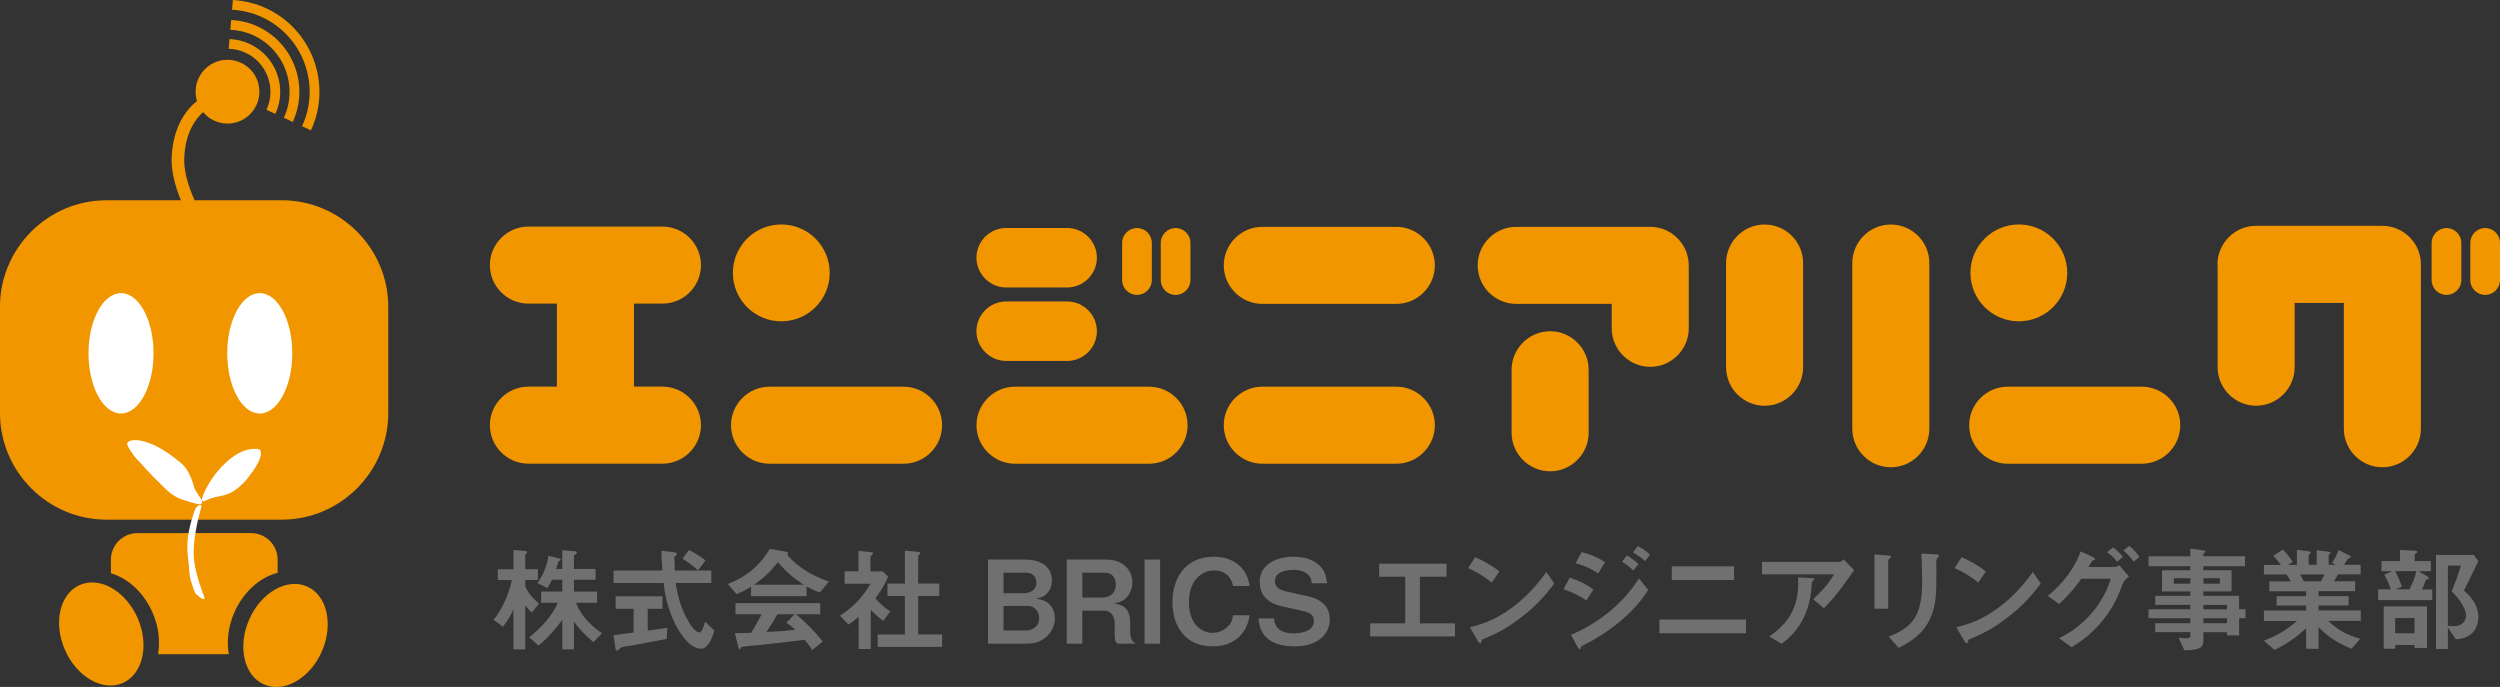
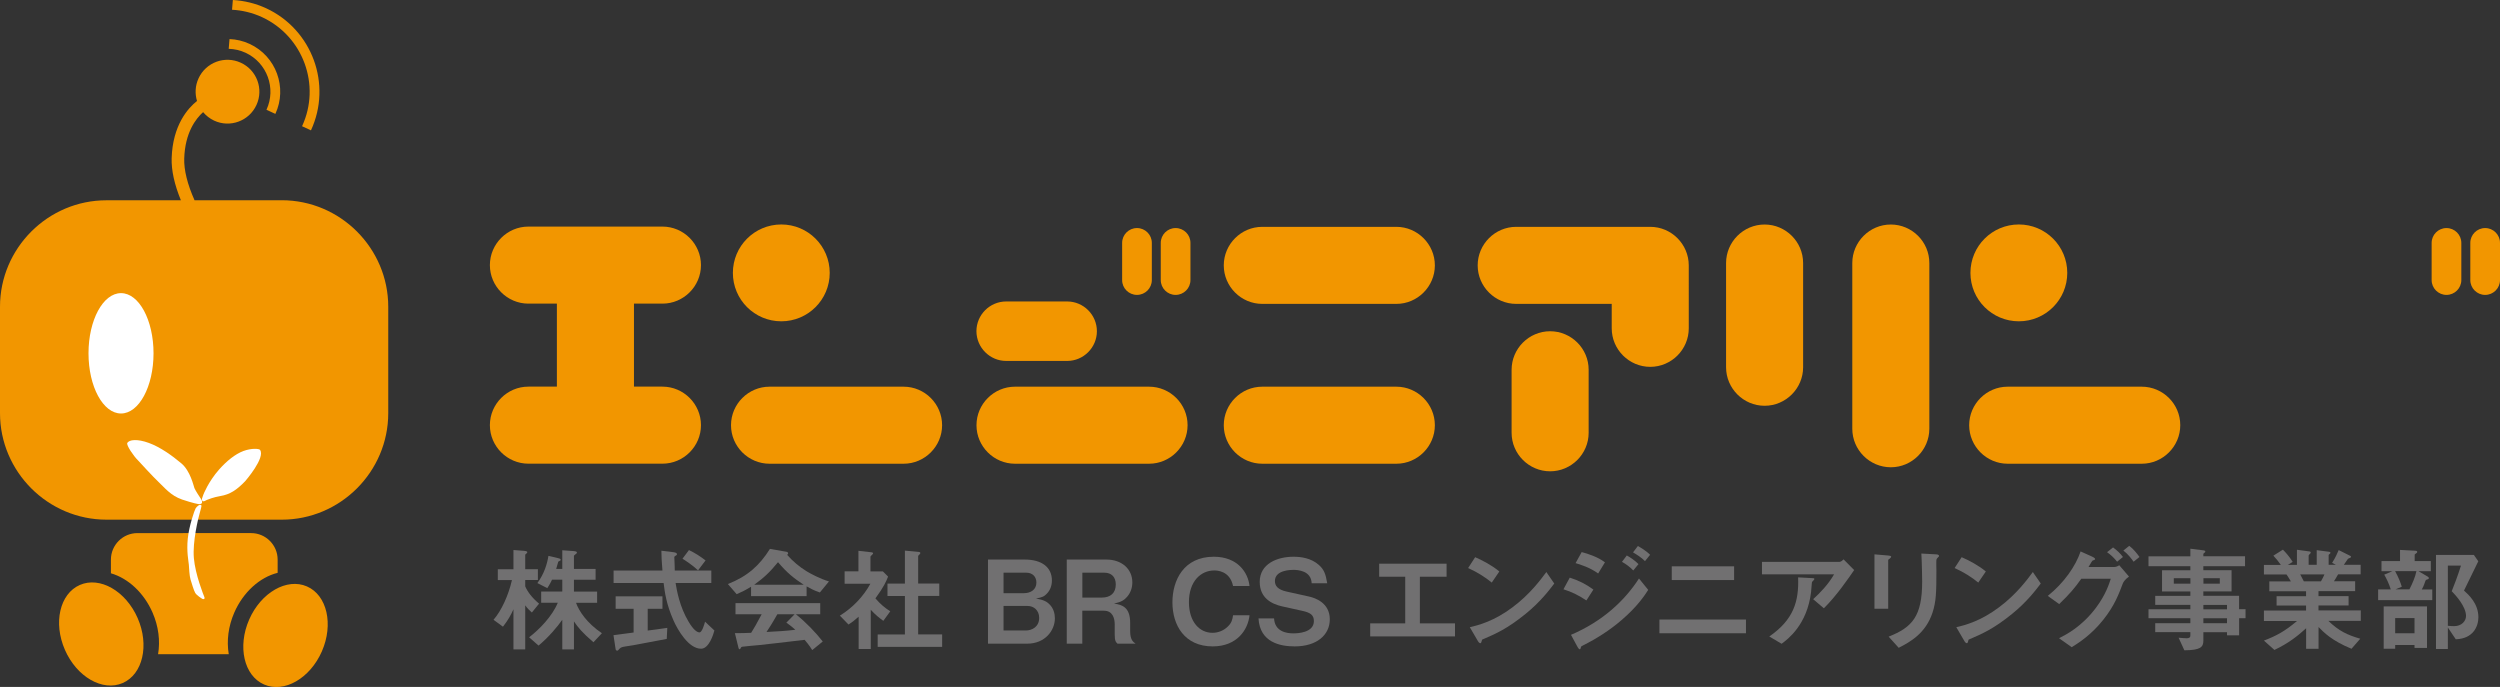
<svg xmlns="http://www.w3.org/2000/svg" version="1.1" id="レイヤー_1" x="0px" y="0px" width="495.17px" height="136.06px" viewBox="0 0 495.17 136.06" enable-background="new 0 0 495.17 136.06" xml:space="preserve">
  <rect x="0" y="0" width="495.17" height="136.06" fill="#333333" stroke="none" />
  <g>
    <g>
      <path fill="#717071" d="M105.35,121.32c-0.36-0.32-0.89-0.8-1.32-1.42v8.72h-2.33v-7.94c-0.52,1.16-1.05,2.12-2.08,3.45    l-1.87-1.37c1.55-1.76,2.97-4.86,3.65-7.87H98.6v-2.14h3.1v-3.81l2.08,0.16c0.18,0.02,0.66,0.05,0.66,0.27    c0,0.11-0.09,0.21-0.18,0.27c-0.09,0.07-0.23,0.18-0.23,0.25v2.85h2.51v2.14h-2.51v1.26c0.48,1.1,1.35,2.26,2.74,3.42    L105.35,121.32z M117.54,127.21c-2.19-1.89-3.03-2.9-3.86-4.13v5.55h-2.31v-5.87c-0.94,1.35-2.72,3.47-4.7,5.11l-1.87-1.64    c2.03-1.55,4.59-4.18,5.68-6.85h-3.29v-2.21h4.18v-2.35h-2.03c-0.5,1.05-0.78,1.42-0.94,1.67l-1.96-1    c1.37-1.89,1.92-3.77,2.19-5.39l1.94,0.46c0.48,0.11,0.48,0.23,0.48,0.3c0,0.14-0.05,0.18-0.23,0.25    c-0.05,0.02-0.25,0.11-0.25,0.16c-0.18,0.66-0.27,1-0.41,1.42h1.21v-3.7l2.28,0.16c0.18,0.02,0.62,0.05,0.62,0.3    c0,0.11-0.09,0.21-0.18,0.25c-0.37,0.3-0.41,0.32-0.41,0.43v2.56h4.29v2.14h-4.29v2.35h4.59v2.21h-4.18    c0.57,1.6,2.1,3.99,5.13,6.03L117.54,127.21z" />
      <path fill="#717071" d="M132.06,126.55c-1.99,0.39-6.62,1.25-6.64,1.25c-0.23,0.05-1.35,0.21-1.6,0.25    c-0.52,0.09-0.84,0.16-1.1,0.43c-0.3,0.34-0.32,0.39-0.48,0.39c-0.09,0-0.27-0.05-0.3-0.25l-0.43-2.81    c1.26-0.16,2.05-0.27,3.99-0.53v-4.7h-3.56v-2.47h9.27v2.47h-2.92v4.31c1.48-0.18,1.96-0.25,3.88-0.53L132.06,126.55z     M138.86,128.49c-2.47,0-4.63-3.7-5.48-5.64c-1.41-3.2-1.71-5.55-1.94-7.37h-9.91v-2.47h9.68c-0.14-1.83-0.21-2.62-0.21-3.93    l2.05,0.25c0.64,0.07,1.03,0.14,1.03,0.46c0,0.11-0.07,0.18-0.25,0.27c-0.25,0.14-0.27,0.23-0.27,0.32    c0.07,1.37,0.07,1.71,0.09,2.62h7.24v2.47h-7.08c0.25,1.48,0.78,4.68,2.6,7.71c0.87,1.46,1.62,2.08,2.14,2.08    c0.5,0,0.96-1.6,1.1-2.12l1.85,1.74C141.32,125.57,140.45,128.49,138.86,128.49z M138.26,112.97c-1.14-1.07-2.4-1.87-3.08-2.31    l1.28-1.71c1.14,0.55,2.17,1.19,3.29,2.05L138.26,112.97z" />
      <path fill="#717071" d="M162.39,117.35c-1.16-0.39-1.94-0.82-2.63-1.21v1.94h-11v-1.87c-1.16,0.71-1.85,1.05-2.85,1.48l-1.74-2.01    c3.88-1.53,6.25-3.65,8.33-6.96l3.26,0.57c0.18,0.02,0.34,0.14,0.34,0.3c0,0.14-0.09,0.25-0.2,0.3c1.12,1.28,2.42,2.37,3.86,3.26    c0.8,0.48,2.63,1.48,4.43,2.01L162.39,117.35z M160.88,128.76c-0.23-0.34-0.5-0.84-1.51-2.03c-3.13,0.39-8.26,0.96-8.92,1.03    c-0.48,0.05-2.9,0.25-3.45,0.34c-0.11,0.02-0.18,0.07-0.23,0.16c-0.14,0.27-0.2,0.34-0.27,0.34c-0.07,0-0.18-0.09-0.21-0.2    l-0.73-2.99c1.44,0,2.08-0.02,3.22-0.07c0.57-0.91,1.05-1.71,2.08-3.67h-5.18v-2.21h16.78v2.21h-4.82    c1.96,1.55,3.97,3.65,5.32,5.39L160.88,128.76z M154.1,111.35c-1.64,2.01-2.85,3.13-4.72,4.47h9.81    C157.25,114.54,155.91,113.49,154.1,111.35z M155.75,123.33l1.64-1.67h-3.42c-1.07,1.89-1.74,2.9-2.15,3.51    c1.92-0.09,3.81-0.2,5.71-0.43C157.21,124.45,156.66,123.95,155.75,123.33z" />
      <path fill="#717071" d="M174.96,122.97c-0.68-0.5-1.53-1.14-2.49-2.19v7.76h-2.4v-6.39c-0.78,0.68-1.25,1.07-2.01,1.55l-1.71-1.76    c2.51-1.55,4.61-3.72,6.05-6.32h-5.11v-2.46h2.74v-4.06l2.65,0.3c0.14,0.02,0.25,0.09,0.25,0.21c0,0.09-0.09,0.18-0.16,0.23    c-0.32,0.32-0.36,0.36-0.36,0.46v2.88h2.46l1.03,1.03c-0.34,0.87-0.84,2.05-2.51,4.31c1.07,1.23,1.85,1.85,2.94,2.56    L174.96,122.97z M173.84,128.13v-2.46h5.39v-7.62h-3.45v-2.46h3.45v-6.53l2.81,0.27c0.11,0,0.25,0.09,0.25,0.2    c0,0.07-0.05,0.16-0.11,0.23c-0.18,0.18-0.32,0.3-0.32,0.39v5.43h4.18v2.46h-4.18v7.62h4.75v2.46H173.84z" />
      <path fill="#717071" d="M203.47,127.49h-7.78v-16.66h7.3c3.38,0,5.36,1.55,5.36,4.15c0,1.05-0.36,1.92-0.96,2.56    c-0.52,0.57-0.96,0.8-2.19,1c1.62,0.3,2.17,0.64,2.74,1.23c0.73,0.75,1,1.78,1,2.69C208.95,124.88,206.98,127.49,203.47,127.49z     M203.29,113.43h-4.52v4.06h4.02c1.35,0,2.49-0.68,2.49-2.12C205.27,114.2,204.47,113.43,203.29,113.43z M203.54,120.02h-4.77    v4.86h4.41c1.23,0,2.65-0.73,2.65-2.51C205.82,120.87,204.75,120.02,203.54,120.02z" />
      <path fill="#717071" d="M221.34,127.49c-0.34-0.32-0.55-0.57-0.55-1.78v-2.01c0-1.19-0.37-2.74-2.15-2.74h-4.27v6.53h-3.08v-16.66    h7.85c3.1,0,5.14,1.92,5.14,4.52c0,1.09-0.37,2.1-1.03,2.85c-0.64,0.73-1.19,1.03-2.6,1.35c1.62,0.23,3.2,0.71,3.2,3.83v1.69    c0,1.67,0.62,2.1,1.07,2.42H221.34z M218.74,113.43h-4.36v4.93h3.86c1.71,0,2.76-0.89,2.76-2.6    C221,114.25,220.11,113.43,218.74,113.43z" />
-       <path fill="#717071" d="M226.7,127.49v-16.66h3.08v16.66H226.7z" />
      <path fill="#717071" d="M240.19,128.03c-5.52,0-7.97-4.15-7.97-8.72c0-4.41,2.26-9.04,8.19-9.04c4.75,0,6.8,3.15,7.08,5.8h-3.26    c-0.64-3.08-3.29-3.08-3.74-3.08c-2.6,0-5,2.1-5,6.28c0,3.9,2.1,6.07,4.66,6.07c1.09,0,2.19-0.41,3.03-1.23    c0.75-0.73,0.91-1.3,1.05-2.24h3.26C247.2,124.66,245.08,128.03,240.19,128.03z" />
      <path fill="#717071" d="M256.44,128.03c-2.85,0-6.91-0.78-7.17-5.55h3.08c0.14,2.67,2.58,2.97,3.81,2.97    c0.78,0,4.08-0.09,4.08-2.44c0-1.21-0.73-1.67-2.24-2.01l-4.02-0.89c-2.15-0.48-4.47-1.69-4.47-4.86c0-3.58,3.45-4.98,6.71-4.98    c1.39,0,3.49,0.25,5.02,1.64c0.96,0.87,1.32,1.67,1.64,3.61h-3.08c-0.11-2.51-2.78-2.65-3.63-2.65c-0.55,0-3.65,0.05-3.65,2.21    c0,0.96,0.57,1.71,2.35,2.1l4.34,0.96c1.28,0.27,4.18,1.26,4.18,4.52C263.4,125.73,260.85,128.03,256.44,128.03z" />
      <path fill="#717071" d="M271.39,126.05v-2.58h6.94v-9.24h-5.16v-2.58h13.35v2.58h-5.29v9.24h6.96v2.58H271.39z" />
      <path fill="#717071" d="M295.47,115.39c-1.3-1.07-2.85-2.05-4.68-2.88l1.39-2.15c1.51,0.66,3.36,1.64,4.79,2.83L295.47,115.39z     M302.16,121.6c-3.61,2.92-5.77,3.88-8.6,5.09c-0.11,0.32-0.16,0.71-0.34,0.71c-0.14,0-0.34-0.14-0.5-0.43l-1.6-2.74    c1.83-0.43,4.82-1.21,8.47-3.95c3.49-2.6,5.68-5.61,6.69-6.98l1.57,2.28C306.95,116.76,305.17,119.16,302.16,121.6z" />
      <path fill="#717071" d="M314.21,118.93c-1.44-0.96-2.85-1.69-4.54-2.21l1.25-2.31c1.74,0.55,3.24,1.3,4.68,2.37L314.21,118.93z     M321.19,122.81c-2.33,2.01-4.93,3.67-7.67,5.04c-0.3,0.16-0.34,0.16-0.39,0.34c-0.07,0.3-0.11,0.41-0.23,0.41    c-0.21,0-0.46-0.48-0.53-0.62l-1.21-2.24c6.3-2.69,10.66-6.8,13.47-11.16l1.83,2.26C325.73,117.97,324.29,120.16,321.19,122.81z     M316.54,113.59c-1.51-1.14-3.58-1.8-4.47-2.05l1.21-2.19c1.26,0.34,3.17,0.94,4.61,2.03L316.54,113.59z M323.5,112.99    c-0.68-0.71-1.39-1.23-2.24-1.71l0.96-1.26c0.69,0.39,1.55,0.94,2.31,1.71L323.5,112.99z M325.82,111.14    c-0.69-0.71-1.67-1.32-2.37-1.73l0.96-1.26c0.41,0.23,1.6,0.89,2.42,1.74L325.82,111.14z" />
      <path fill="#717071" d="M328.68,125.43v-2.72h17.14v2.72H328.68z M331.12,114.89v-2.72h12.35v2.72H331.12z" />
      <path fill="#717071" d="M361.25,120.48l-2.12-1.8c1.41-1.3,2.94-2.85,4.15-4.93h-14.29v-2.46h15.36c0.3,0,0.66-0.34,0.8-0.5    l2.1,2.12C366.13,114.54,363.73,118.04,361.25,120.48z M359.24,114.91c-0.05,0.07-0.32,0.3-0.34,0.39    c-0.05,0.05-0.14,1.64-0.18,1.94c-0.78,6.53-4.63,9.38-5.84,10.27l-2.44-1.44c4.82-3.33,5.89-6.96,5.71-11.71l2.67,0.14    c0.48,0.02,0.55,0.02,0.55,0.2C359.35,114.77,359.31,114.82,359.24,114.91z" />
      <path fill="#717071" d="M374.35,110.6c-0.34,0.25-0.36,0.27-0.36,0.34v9.63h-2.72V109.8l2.72,0.23c0.18,0.02,0.59,0.05,0.59,0.25    C374.57,110.39,374.44,110.5,374.35,110.6z M383.82,110.44c-0.3,0.3-0.3,0.37-0.3,1c-0.02,0.2,0.02,1.23,0.02,1.46    c0,4.45-0.05,6.25-0.78,8.47c-1.35,4.04-4.31,5.73-6.69,6.94l-1.99-2.21c4.68-1.85,6.64-4.02,6.64-10.91    c0-0.55-0.05-3.72-0.16-5.55l2.92,0.16c0.11,0,0.57,0.02,0.57,0.3C384.07,110.16,384.05,110.25,383.82,110.44z" />
      <path fill="#717071" d="M391.83,115.39c-1.3-1.07-2.85-2.05-4.68-2.88l1.39-2.15c1.51,0.66,3.36,1.64,4.79,2.83L391.83,115.39z     M398.52,121.6c-3.61,2.92-5.77,3.88-8.6,5.09c-0.11,0.32-0.16,0.71-0.34,0.71c-0.14,0-0.34-0.14-0.5-0.43l-1.6-2.74    c1.83-0.43,4.82-1.21,8.47-3.95c3.49-2.6,5.68-5.61,6.69-6.98l1.57,2.28C403.31,116.76,401.53,119.16,398.52,121.6z" />
      <path fill="#717071" d="M420.47,115.55c-0.78,2.05-1.62,4.38-3.88,7.21c-2.42,3.04-4.91,4.59-6.25,5.43l-2.51-1.78    c1.39-0.71,4.47-2.24,7.33-6.05c1.92-2.58,2.58-4.68,2.92-5.73h-5.84c-1.32,1.87-2.33,3.04-4.38,5.02l-2.26-1.62    c3.24-2.6,5.52-5.91,6.5-8.81l2.28,1.03c0.18,0.09,0.59,0.27,0.59,0.48c0,0.14-0.14,0.18-0.52,0.32c-0.25,0.3-0.53,0.89-0.78,1.25    h5.11c0.23,0,0.55-0.07,0.98-0.34l1.92,2.24C420.95,114.73,420.59,115.23,420.47,115.55z M419.33,111.26    c-0.59-0.75-1.16-1.3-1.99-1.89l1.19-0.94c0.78,0.57,1.39,1.14,1.96,1.89L419.33,111.26z M422.6,111.26    c-0.41-0.57-1.09-1.51-2.03-2.21l1.16-0.94c0.78,0.57,1.51,1.46,2.03,2.21L422.6,111.26z" />
      <path fill="#717071" d="M443.5,122.46v3.38h-2.4v-0.62h-4.68v1.64c0,1.32-0.57,1.92-3.77,1.94l-1.14-2.49    c0.59,0.05,1.23,0.11,1.62,0.11c0.37,0,0.71-0.11,0.71-0.53v-0.68h-6.96v-1.78h6.96v-0.98h-8.29v-1.78h8.29v-0.87h-6.96v-1.78    h6.96v-0.87h-5.61v-4.2h5.61v-0.8h-8.29v-1.96h8.29v-1.51l2.69,0.34c0.11,0.02,0.27,0.07,0.27,0.21c0,0.14-0.05,0.16-0.25,0.32    c-0.05,0.02-0.14,0.09-0.14,0.2v0.43h8.26v1.96h-8.26v0.8h5.59v4.2h-5.59v0.87h7.08v2.65h1.28v1.78H443.5z M433.85,114.52h-3.29    v1.09h3.29V114.52z M439.67,114.52h-3.24v1.09h3.24V114.52z M441.1,119.82h-4.68v0.87h4.68V119.82z M441.1,122.46h-4.68v0.98h4.68    V122.46z" />
      <path fill="#717071" d="M461.19,122.99c2.03,1.96,3.74,2.78,6.3,3.52l-1.73,1.99c-3.86-1.58-5.48-3.22-6.53-4.31v4.31h-2.46v-4.06    c-1.71,1.55-3.49,2.97-6.28,4.29l-2.08-1.85c2.44-0.94,4.06-1.78,6.55-3.88h-6.55v-2.08h8.35v-0.98h-5.84v-1.85h5.84v-0.98h-7.28    v-1.96h4.27c-0.57-0.94-0.64-1.05-0.87-1.37h-4.47v-1.89h3.35c-0.43-0.64-0.96-1.28-1.48-1.83l1.89-1.19    c0.55,0.55,1.23,1.3,1.94,2.42l-0.96,0.59h1.8v-2.99l2.53,0.34c0.07,0,0.2,0.09,0.2,0.2c0,0.14-0.11,0.23-0.18,0.3    c-0.11,0.09-0.23,0.2-0.23,0.36v1.78h1.6v-2.9l2.47,0.32c0.11,0.02,0.25,0.07,0.25,0.21c0,0.09-0.07,0.16-0.18,0.23    c-0.07,0.05-0.18,0.14-0.18,0.25v1.89h1.44l-0.75-0.39c0.69-1.07,1.07-1.99,1.3-2.53l2.28,1.14c0.07,0.02,0.16,0.09,0.16,0.18    s-0.09,0.18-0.14,0.21c-0.07,0.02-0.39,0.14-0.46,0.2c-0.05,0.05-0.68,1-0.82,1.19h3.33v1.89h-4.47c-0.3,0.55-0.52,0.91-0.82,1.37    h4.2v1.96h-7.26v0.98h5.96v1.85h-5.96v0.98h8.38v2.08H461.19z M455.6,113.77c0.3,0.57,0.32,0.64,0.71,1.37h3.4    c0.27-0.43,0.5-0.96,0.69-1.37H455.6z" />
      <path fill="#717071" d="M471.03,118.86v-2.12h2.51c-0.39-1.21-0.87-2.17-1.3-2.92l1.6-0.68h-2.14v-2.01h3.67v-2.21l3.03,0.16    c0.25,0.02,0.37,0.07,0.37,0.25c0,0.11-0.05,0.16-0.16,0.23c-0.32,0.23-0.34,0.25-0.34,0.34v1.23h3.2v2.01h-2.44l1.8,1.05    c0.18,0.11,0.25,0.2,0.25,0.3c0,0.14-0.11,0.21-0.23,0.25c-0.32,0.09-0.36,0.11-0.46,0.34c-0.34,1.03-0.57,1.44-0.71,1.67h2.08    v2.12H471.03z M478.24,128.33v-0.57h-3.83v0.73h-2.28v-8.38h8.58v8.22H478.24z M474.4,113.13c0.66,1.23,1.03,2.14,1.32,3.08    l-1.25,0.52h2.76c0.64-1.25,1.14-2.42,1.39-3.61H474.4z M478.24,122.42h-3.83v3.01h3.83V122.42z M486.41,126.62l-1.57-2.33v4.25    h-2.35v-18.62h7.51l0.87,1.25c-1.78,3.65-1.99,4.06-2.83,5.8c0.98,0.89,2.85,2.6,2.85,5.29    C490.88,124.09,489.86,126.5,486.41,126.62z M485.61,117.1c0.41-1,1.23-3.15,1.83-5.07h-2.6v11.92c0.39,0.05,1.03,0.07,1.23,0.07    c1.55,0,2.37-1.05,2.37-2.01C488.44,120.09,486.34,117.85,485.61,117.1z" />
    </g>
    <g>
      <path fill="#F29600" d="M131.21,60.14c4.2,0,7.63-3.44,7.63-7.63c0-4.2-3.44-7.63-7.63-7.63h-26.55c-4.2,0-7.63,3.44-7.63,7.63    c0,4.2,3.44,7.63,7.63,7.63h5.64v16.44h-5.64c-4.2,0-7.63,3.44-7.63,7.63c0,4.2,3.44,7.63,7.63,7.63h26.55    c4.2,0,7.63-3.44,7.63-7.63c0-4.2-3.44-7.63-7.63-7.63h-5.64V60.14H131.21z" />
      <path fill="#F29600" d="M307.03,65.61c-4.2,0-7.63,3.44-7.63,7.63v12.48c0,4.2,3.44,7.63,7.63,7.63c4.2,0,7.63-3.44,7.63-7.63    V73.24C314.67,69.05,311.23,65.61,307.03,65.61z" />
      <path fill="#F29600" d="M349.51,44.47L349.51,44.47c-4.2,0-7.63,3.44-7.63,7.63v20.64c0,4.2,3.44,7.63,7.63,7.63h0    c4.2,0,7.63-3.44,7.63-7.63V52.1C357.14,47.9,353.71,44.47,349.51,44.47z" />
      <path fill="#F29600" d="M374.51,44.47c-4.2,0-7.63,3.44-7.63,7.63v32.82c0,4.2,3.44,7.63,7.63,7.63c4.2,0,7.63-3.44,7.63-7.63    V52.1C382.15,47.9,378.71,44.47,374.51,44.47z" />
      <path fill="#F29600" d="M178.97,76.59h-26.55c-4.2,0-7.63,3.44-7.63,7.63c0,4.2,3.44,7.63,7.63,7.63h26.55    c4.2,0,7.63-3.44,7.63-7.63C186.6,80.02,183.17,76.59,178.97,76.59z" />
      <path fill="#F29600" d="M227.59,76.59h-26.55c-4.2,0-7.63,3.44-7.63,7.63c0,4.2,3.44,7.63,7.63,7.63h26.55    c4.2,0,7.63-3.44,7.63-7.63C235.23,80.02,231.79,76.59,227.59,76.59z" />
      <path fill="#F29600" d="M199.29,71.49h12.08c3.24,0,5.89-2.65,5.89-5.89c0-3.24-2.65-5.89-5.89-5.89h-12.08    c-3.24,0-5.89,2.65-5.89,5.89C193.41,68.84,196.06,71.49,199.29,71.49z" />
-       <path fill="#F29600" d="M199.29,56.94h12.08c3.24,0,5.89-2.65,5.89-5.89c0-3.24-2.65-5.89-5.89-5.89h-12.08    c-3.24,0-5.89,2.65-5.89,5.89C193.41,54.29,196.06,56.94,199.29,56.94z" />
      <path fill="#F29600" d="M225.2,58.41c1.62,0,2.94-1.32,2.94-2.94v-7.36c0-1.62-1.32-2.94-2.94-2.94c-1.62,0-2.94,1.32-2.94,2.94    v7.36C222.25,57.09,223.58,58.41,225.2,58.41z" />
      <path fill="#F29600" d="M232.85,45.17c-1.62,0-2.94,1.32-2.94,2.94v7.36c0,1.62,1.32,2.94,2.94,2.94c1.62,0,2.94-1.32,2.94-2.94    v-7.36C235.8,46.49,234.47,45.17,232.85,45.17z" />
      <path fill="#F29600" d="M484.57,45.17c-1.62,0-2.94,1.32-2.94,2.94v7.36c0,1.62,1.32,2.94,2.94,2.94c1.62,0,2.94-1.32,2.94-2.94    v-7.36C487.51,46.49,486.19,45.17,484.57,45.17z" />
      <path fill="#F29600" d="M492.23,45.17c-1.62,0-2.94,1.32-2.94,2.94v7.36c0,1.62,1.32,2.94,2.94,2.94c1.62,0,2.94-1.32,2.94-2.94    v-7.36C495.17,46.49,493.85,45.17,492.23,45.17z" />
      <path fill="#F29600" d="M276.57,76.59h-26.55c-4.2,0-7.63,3.44-7.63,7.63c0,4.2,3.44,7.63,7.63,7.63h26.55    c4.2,0,7.63-3.44,7.63-7.63C284.2,80.02,280.76,76.59,276.57,76.59z" />
      <path fill="#F29600" d="M276.57,44.93h-26.55c-4.2,0-7.63,3.44-7.63,7.63c0,4.2,3.44,7.63,7.63,7.63h26.55    c4.2,0,7.63-3.44,7.63-7.63C284.2,48.37,280.76,44.93,276.57,44.93z" />
      <path fill="#F29600" d="M424.21,76.59h-26.55c-4.2,0-7.63,3.44-7.63,7.63c0,4.2,3.44,7.63,7.63,7.63h26.55    c4.2,0,7.63-3.44,7.63-7.63C431.85,80.02,428.41,76.59,424.21,76.59z" />
      <path fill="#F29600" d="M154.75,63.64c5.3,0,9.59-4.29,9.59-9.59s-4.29-9.59-9.59-9.59c-5.3,0-9.59,4.29-9.59,9.59    S149.45,63.64,154.75,63.64z" />
      <path fill="#F29600" d="M399.87,63.64c5.3,0,9.59-4.29,9.59-9.59s-4.29-9.59-9.59-9.59s-9.59,4.29-9.59,9.59    S394.57,63.64,399.87,63.64z" />
      <path fill="#F29600" d="M326.86,44.93h-26.55c-4.2,0-7.63,3.44-7.63,7.63c0,4.2,3.44,7.63,7.63,7.63h18.92v4.84    c0,4.2,3.44,7.63,7.63,7.63c4.2,0,7.63-3.44,7.63-7.63V52.57C334.49,48.37,331.06,44.93,326.86,44.93z" />
-       <path fill="#F29600" d="M471.87,44.73h-25.03c-4.2,0-7.63,3.44-7.63,7.63c0,0.1,0.02,0.19,0.03,0.28v20.09    c0,4.2,3.44,7.63,7.63,7.63h0c4.2,0,7.63-3.44,7.63-7.63V60h9.74v24.92c0,4.2,3.44,7.63,7.63,7.63c4.2,0,7.63-3.44,7.63-7.63    V52.57c0-0.03-0.01-0.07-0.01-0.1c0-0.03,0.01-0.07,0.01-0.1C479.51,48.17,476.07,44.73,471.87,44.73z" />
    </g>
    <path fill="#F29600" d="M55.8,39.66H38.53c-1.41-3.17-2.11-5.98-2.04-8.26c0.16-5.16,2.32-7.92,3.74-9.19   c0.58,0.69,1.31,1.27,2.18,1.68c3.16,1.47,6.92,0.09,8.38-3.08c1.47-3.16,0.09-6.92-3.08-8.38c-3.16-1.47-6.92-0.09-8.38,3.08   c-0.68,1.47-0.74,3.05-0.31,4.49c-1.82,1.45-4.82,4.82-5.02,11.33c-0.07,2.43,0.55,5.22,1.83,8.34H21.1C9.49,39.66,0,49.16,0,60.76   v21.07c0,11.6,9.49,21.1,21.1,21.1H55.8c11.6,0,21.1-9.49,21.1-21.1V60.76C76.9,49.16,67.41,39.66,55.8,39.66z" />
    <path fill="#F29600" d="M52.78,21.74L52.78,21.74l1.76,0.82l0,0c2.42-5.22,0.14-11.44-5.09-13.86c-1.29-0.6-2.65-0.91-3.99-0.96   L45.3,9.67c1.12,0.03,2.26,0.28,3.34,0.78C52.89,12.42,54.75,17.49,52.78,21.74z" />
    <path fill="#F29600" d="M59.83,25L59.83,25l1.76,0.82l0,0c4.22-9.11,0.24-19.96-8.87-24.18c-2.14-0.99-4.38-1.51-6.6-1.64   l-0.16,1.93c2,0.11,4.02,0.58,5.95,1.47C60.04,7.17,63.6,16.87,59.83,25z" />
-     <path fill="#F29600" d="M56.22,23.33L56.22,23.33l1.76,0.82l0,0c3.3-7.12,0.19-15.6-6.93-18.9c-1.71-0.79-3.49-1.2-5.26-1.29   L45.62,5.9c1.55,0.07,3.12,0.42,4.61,1.11C56.38,9.86,59.07,17.18,56.22,23.33z" />
    <ellipse transform="matrix(0.916 -0.401 0.401 0.916 -48.665 18.572)" fill="#F29600" cx="20.05" cy="125.59" rx="7.86" ry="10.6" />
    <path fill="#F29600" d="M30.21,121.32c1.19,2.72,1.55,5.61,1.1,8.25h14c-0.45-2.64-0.09-5.53,1.1-8.25   c1.78-4.07,5.07-6.99,8.58-7.86v-2.62c0-2.89-2.36-5.25-5.25-5.25H27.22c-2.89,0-5.25,2.36-5.25,5.25v2.71   C25.36,114.53,28.49,117.39,30.21,121.32z" />
    <ellipse transform="matrix(0.401 -0.916 0.916 0.401 -81.407 127.209)" fill="#F29600" cx="56.56" cy="125.85" rx="10.6" ry="7.86" />
    <ellipse fill="#FFFFFF" cx="23.97" cy="69.98" rx="6.44" ry="11.92" />
-     <ellipse fill="#FFFFFF" cx="51.45" cy="69.98" rx="6.44" ry="11.92" />
    <g>
      <path fill-rule="evenodd" clip-rule="evenodd" fill="#FFFFFF" d="M25.21,87.75c-0.22,0.41,1.24,2.58,2.11,3.42    c0,0,3.08,3.37,4.16,4.37c1.08,1,2.32,2.63,4.58,3.4c2.26,0.76,3.26,0.92,3.42,0.92c0.16,0,0.45-0.08,0.5-0.21    c0.05-0.13,0.11-0.42-0.13-0.76c-0.24-0.34-1.16-1.76-1.34-2.21c-0.18-0.45-0.79-3.4-2.61-4.92c-1.82-1.53-4.16-3.21-6.42-4.03    C27.21,86.9,25.58,87.06,25.21,87.75z" />
      <path fill-rule="evenodd" clip-rule="evenodd" fill="#FFFFFF" d="M39.79,100.02c-0.25-0.18-0.84,0.32-1.05,0.68    c-0.21,0.37-1.29,3.42-1.55,6c-0.26,2.58,0.16,4.5,0.21,5.11c0.05,0.61,0.11,2.24,0.34,2.98c0.24,0.74,0.63,2.13,0.92,2.63    c0.29,0.5,1.26,1.11,1.45,1.21c0.18,0.11,0.53,0.03,0.37-0.37c-0.16-0.4-1.79-4.42-2.08-7.71c-0.29-3.29,0.9-8.06,1.16-8.93    c0.26-0.87,0.29-1.13,0.32-1.26C39.9,100.23,39.96,100.13,39.79,100.02z" />
      <path fill-rule="evenodd" clip-rule="evenodd" fill="#FFFFFF" d="M40.28,97.97c0,0-0.23,0.64-0.26,0.74    c-0.03,0.1-0.07,0.52,0.2,0.58c0.24,0.05,0.52-0.18,0.78-0.28c0.23-0.09,1.25-0.52,2.65-0.76c1.87-0.31,3.21-1.16,4.93-2.96    c0,0,4.06-4.67,2.92-6.19c-0.18-0.24-1.67-0.37-3.29,0.23c-1.65,0.62-3.34,2.01-4.8,3.65C41.23,95.45,40.28,97.97,40.28,97.97z" />
    </g>
  </g>
</svg>